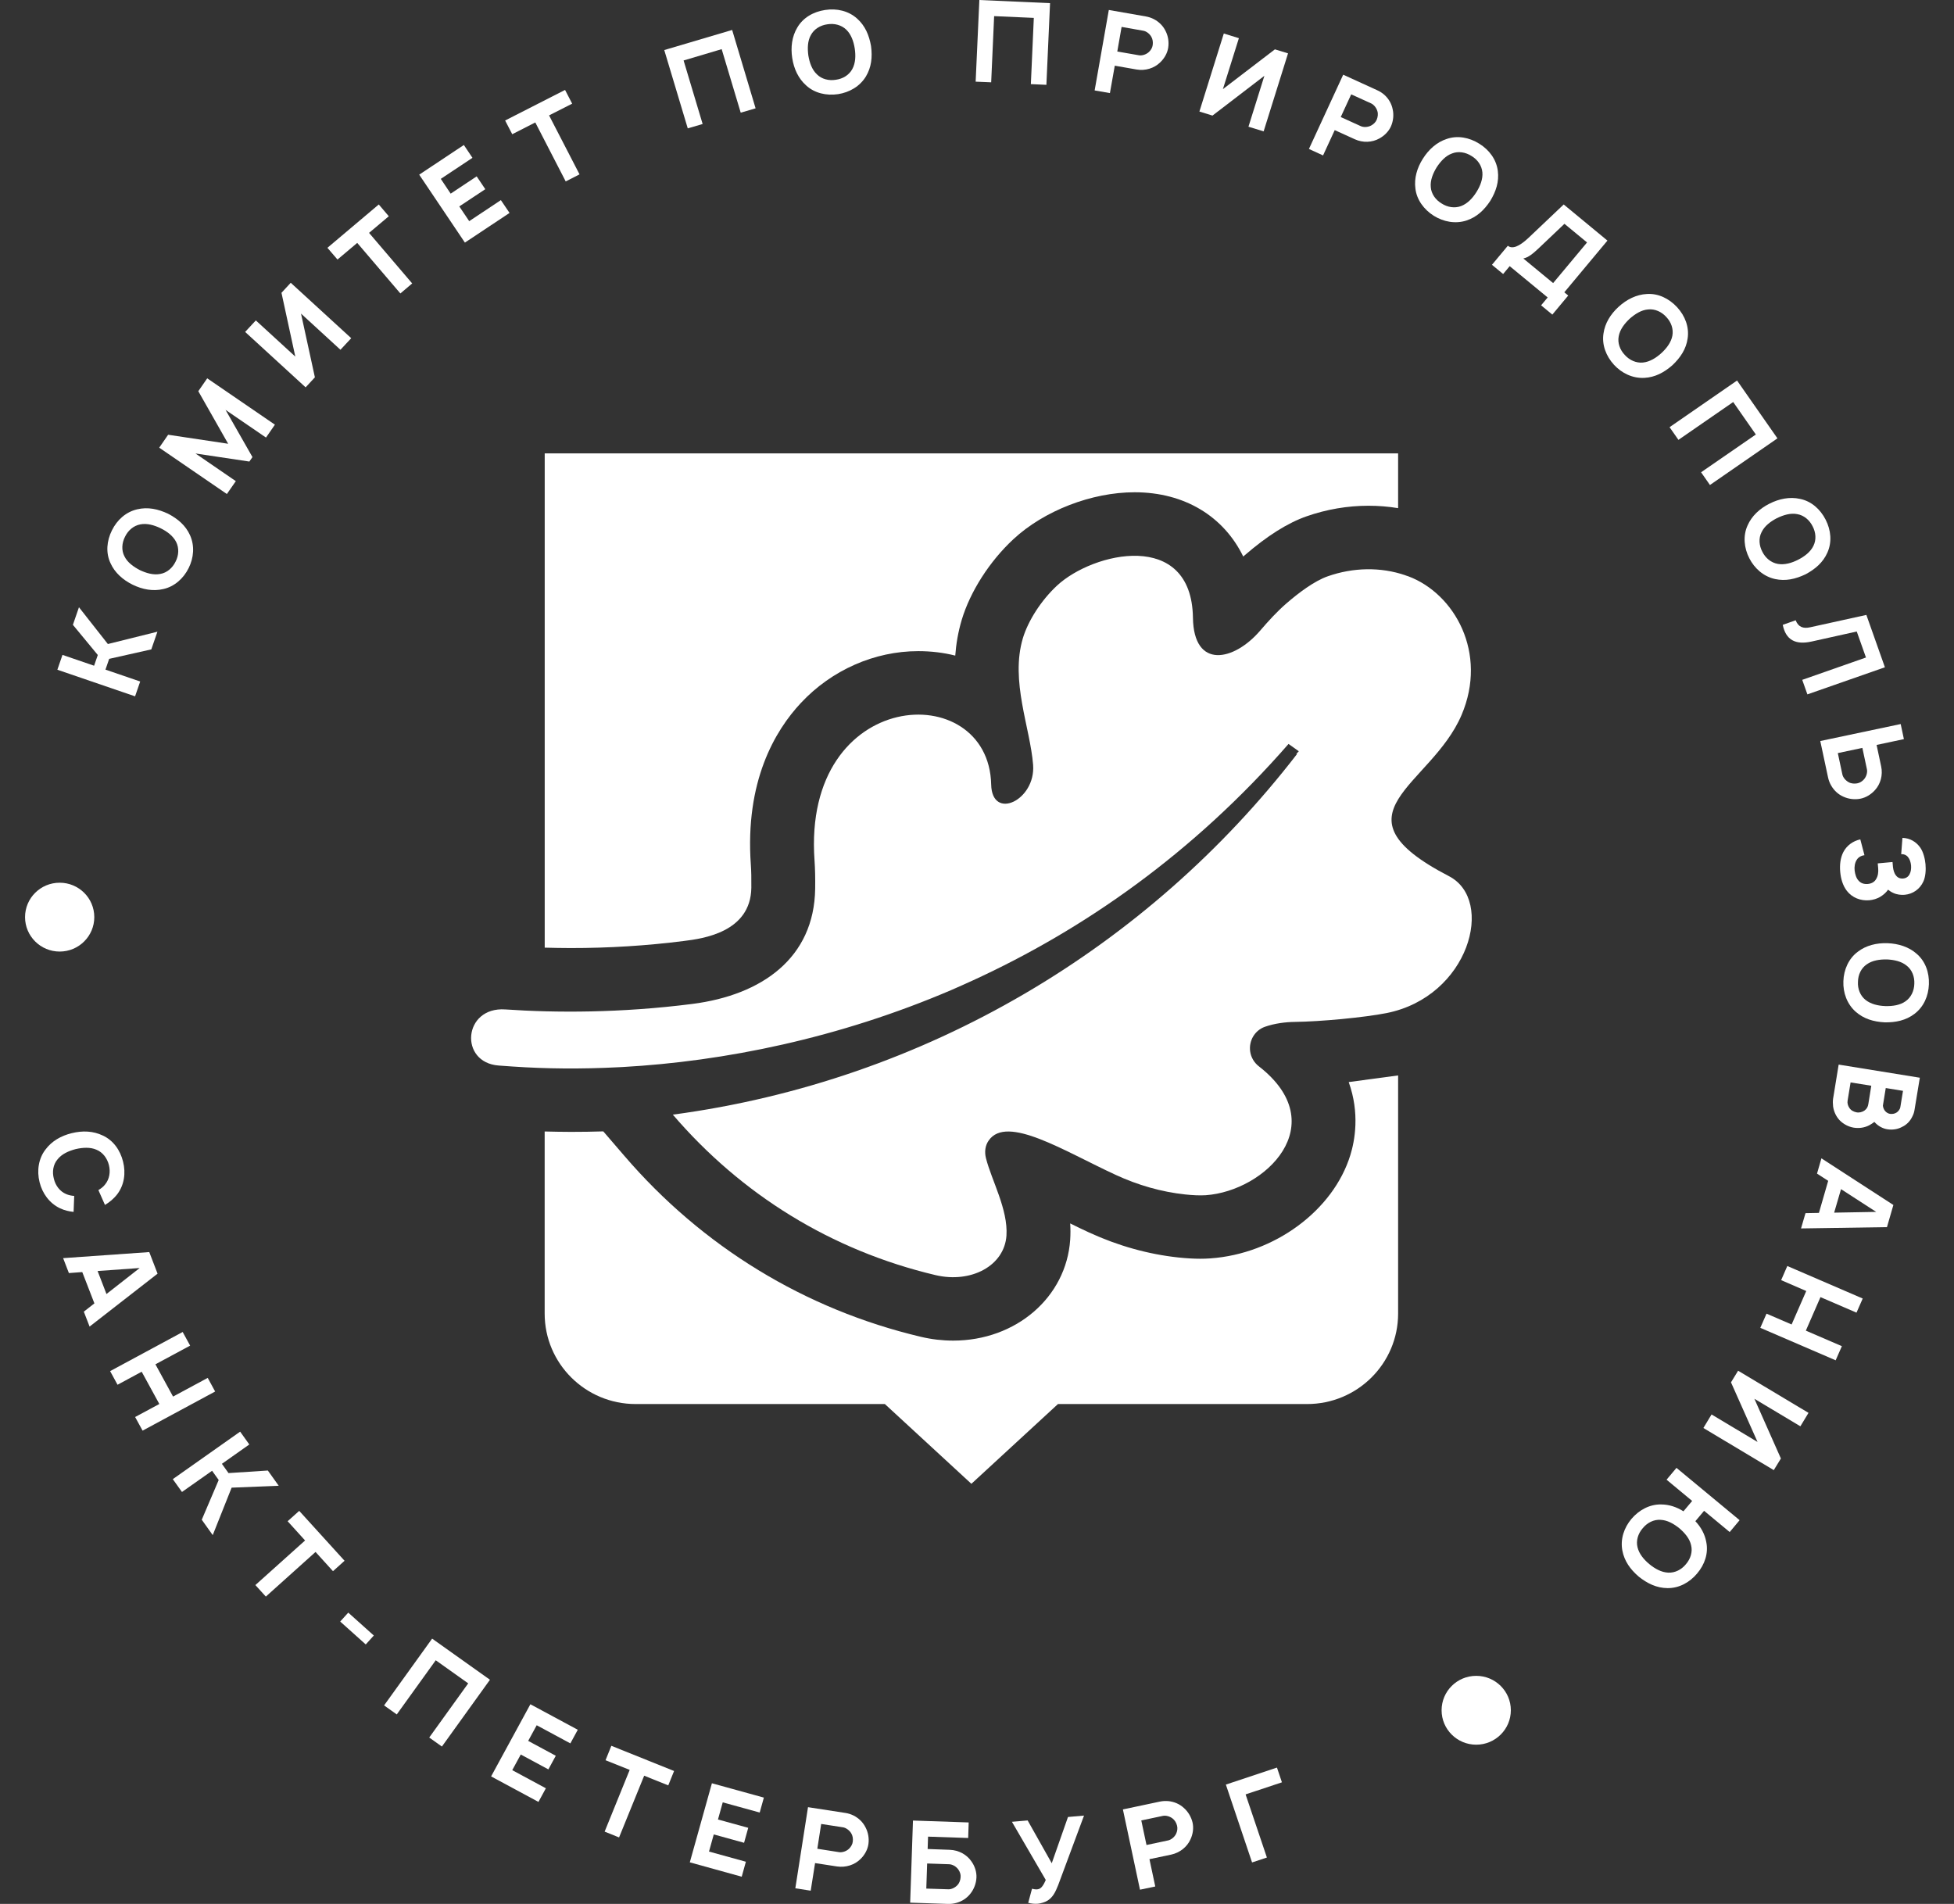
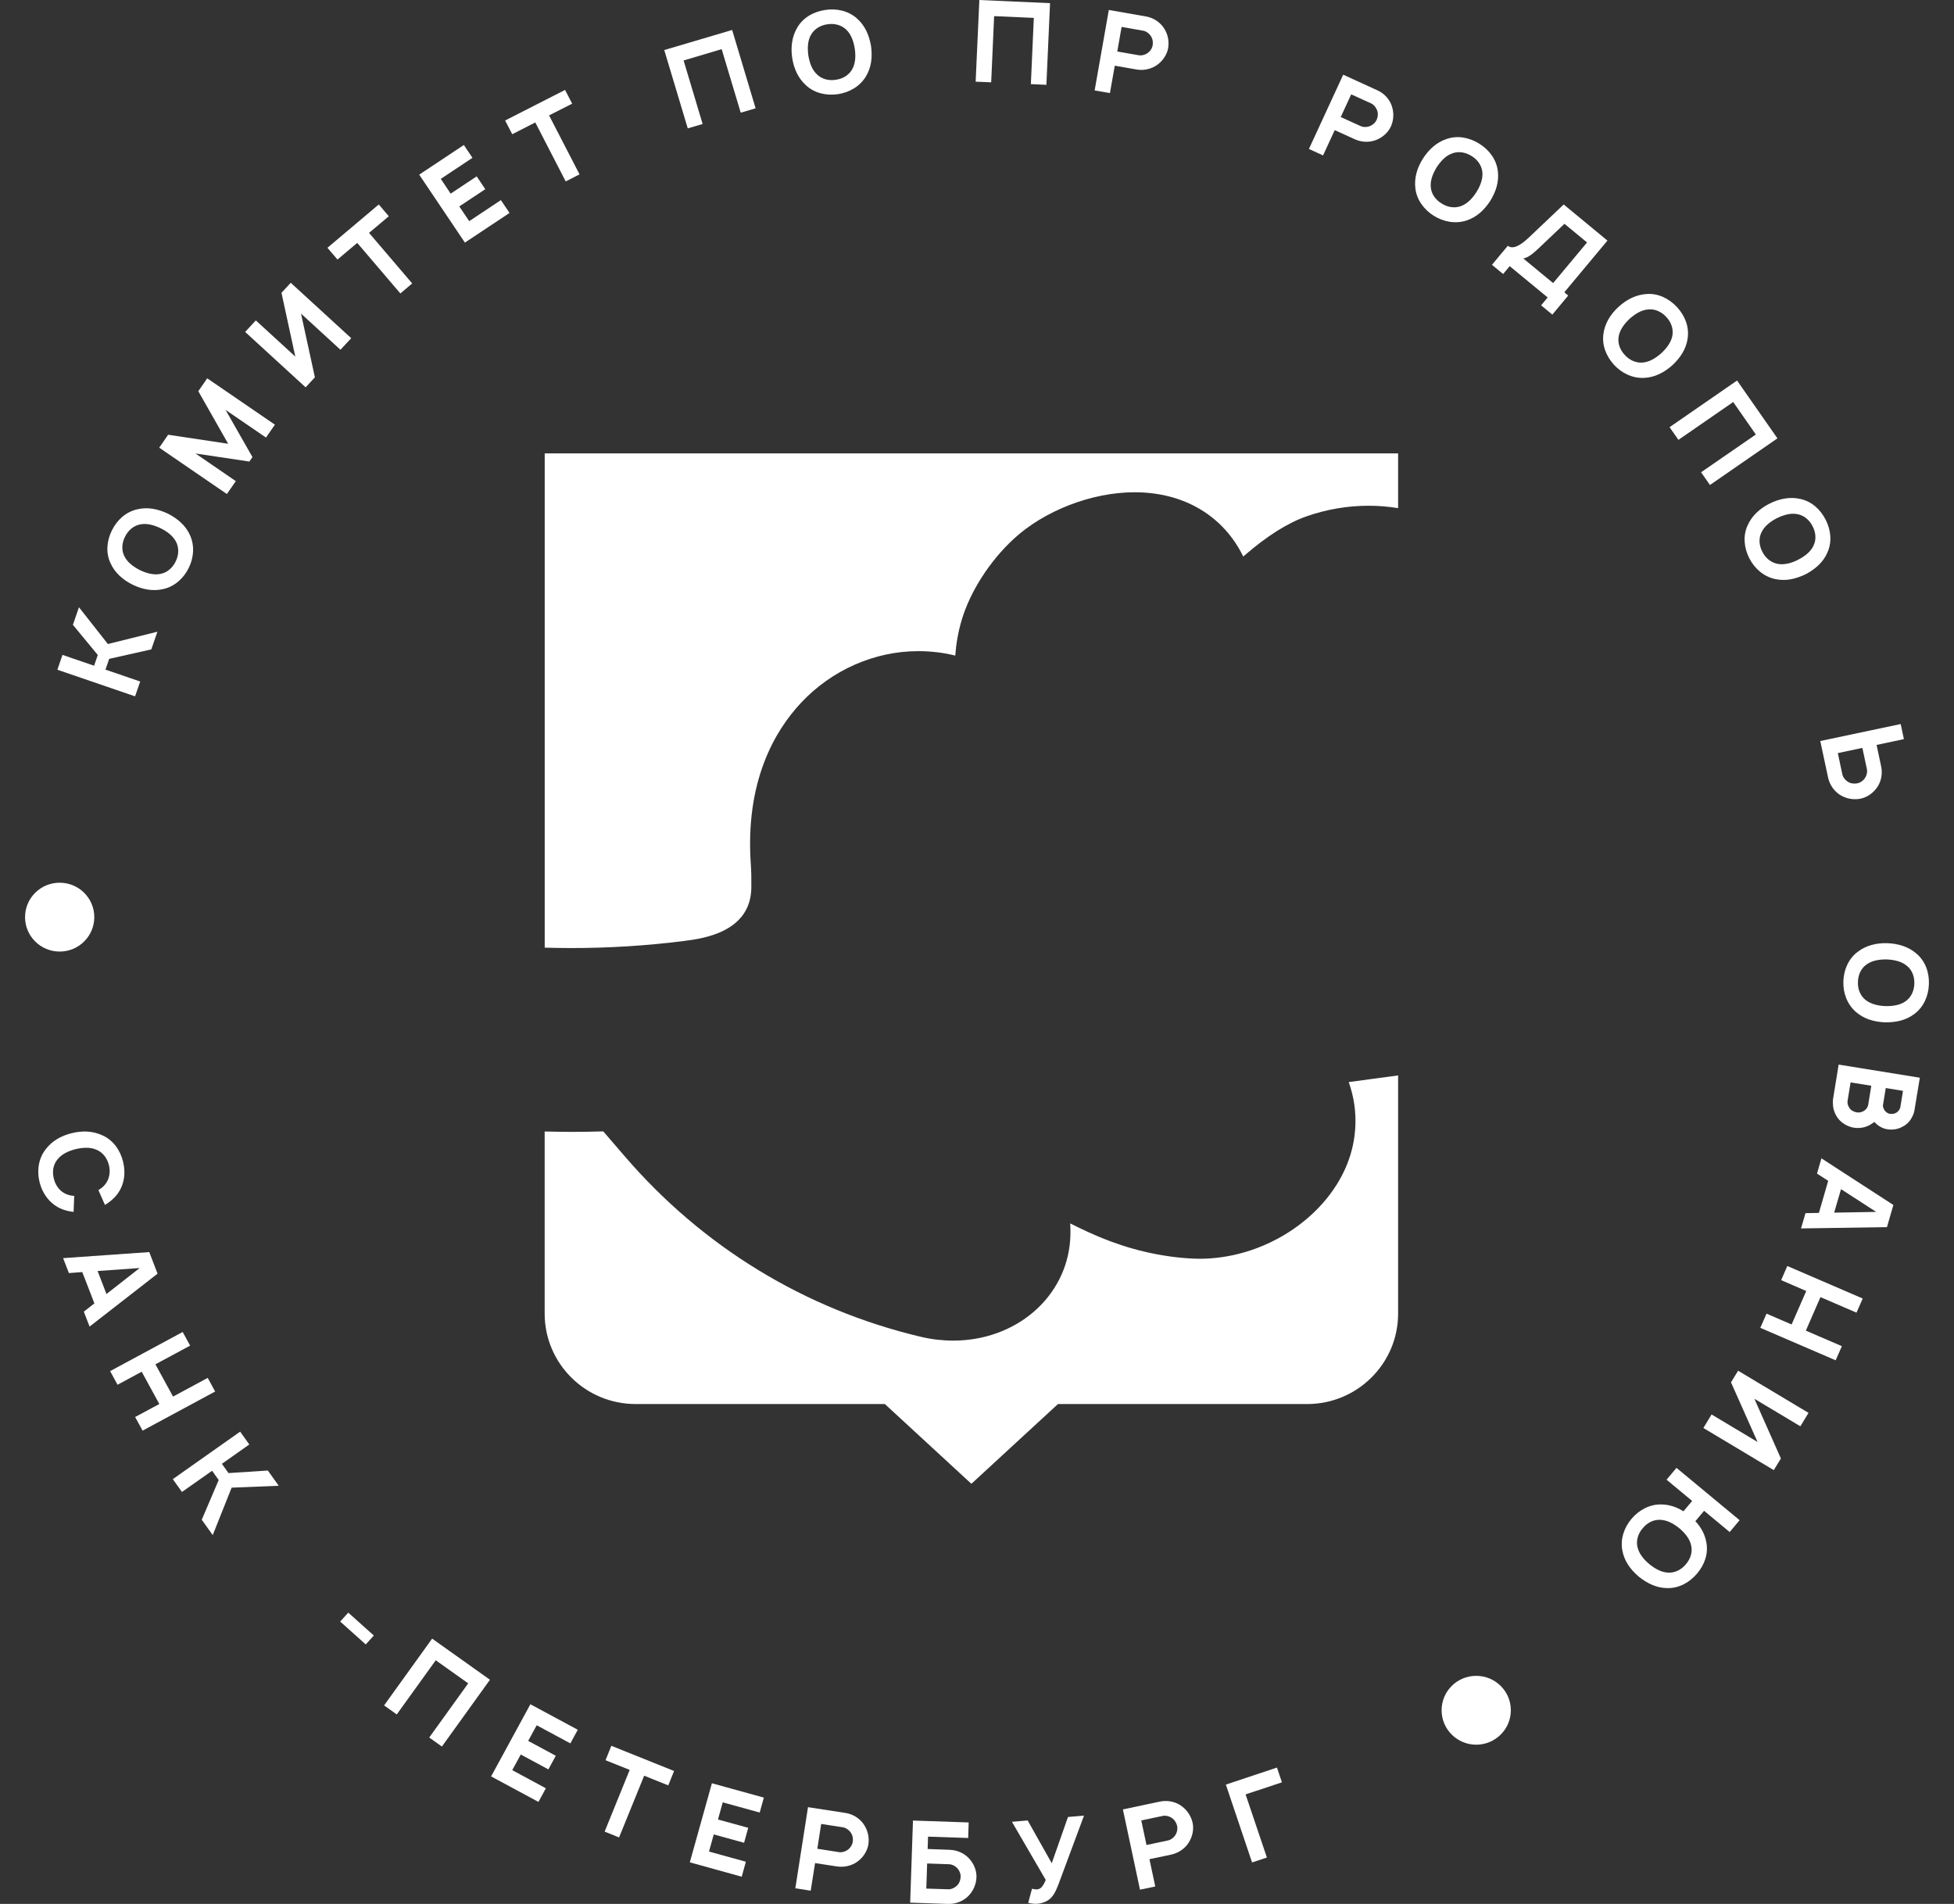
<svg xmlns="http://www.w3.org/2000/svg" width="39" height="38" viewBox="0 0 39 38" fill="none">
  <rect x="0" y="0" width="39" height="38" fill="#333333" stroke="none" />
  <path d="M2.105 13.365L2.798 13.602L2.696 13.898L1.145 13.367L1.247 13.071L1.878 13.287L1.952 13.073L1.455 12.471L1.576 12.12L2.153 12.854L3.142 12.608L3.02 12.961L2.179 13.15L2.105 13.365Z" fill="white" />
  <path d="M3.258 11.757C3.056 11.805 2.844 11.766 2.648 11.67C2.452 11.574 2.29 11.429 2.206 11.241C2.108 11.034 2.129 10.796 2.234 10.585C2.338 10.374 2.516 10.216 2.74 10.165C2.953 10.115 3.154 10.16 3.352 10.252C3.554 10.357 3.705 10.489 3.792 10.681C3.889 10.895 3.867 11.134 3.766 11.337C3.663 11.546 3.48 11.709 3.258 11.757ZM3.516 10.817C3.454 10.696 3.336 10.607 3.207 10.544C3.078 10.481 2.933 10.44 2.801 10.466C2.666 10.491 2.556 10.586 2.495 10.713C2.431 10.838 2.421 10.985 2.484 11.104C2.543 11.226 2.665 11.313 2.792 11.379C2.922 11.44 3.064 11.482 3.199 11.455C3.333 11.432 3.444 11.335 3.505 11.208C3.569 11.084 3.577 10.939 3.516 10.817Z" fill="white" />
  <path d="M5.487 8.476L5.309 8.733L4.502 8.181L5.039 9.123L4.977 9.212L3.902 9.051L4.707 9.603L4.528 9.86L3.178 8.935L3.356 8.677L4.554 8.857L3.958 7.808L4.136 7.551L5.487 8.476Z" fill="white" />
  <path d="M5.803 5.644L7.01 6.75L6.795 6.981L6.008 6.259L6.285 7.531L6.1 7.731L4.893 6.625L5.106 6.395L5.894 7.117L5.618 5.844L5.803 5.644Z" fill="white" />
  <path d="M7.76 4.316L7.366 4.648L8.227 5.657L7.991 5.857L7.13 4.848L6.736 5.18L6.535 4.946L7.56 4.081L7.76 4.316Z" fill="white" />
  <path d="M8.798 3.57L8.995 3.865L9.514 3.52L9.686 3.776L9.167 4.12L9.365 4.414L9.997 3.994L10.17 4.25L9.279 4.842L8.367 3.486L9.258 2.894L9.43 3.15L8.798 3.57Z" fill="white" />
  <path d="M11.42 2.069L10.959 2.303L11.567 3.48L11.291 3.621L10.684 2.444L10.224 2.679L10.082 2.405L11.278 1.795L11.42 2.069Z" fill="white" />
  <path d="M15.081 2.162L14.784 2.249L14.404 0.981L13.644 1.207L14.024 2.475L13.727 2.562L13.258 0.999L14.613 0.598L15.081 2.162Z" fill="white" />
  <path d="M16.09 1.705C15.935 1.568 15.845 1.374 15.812 1.158C15.779 0.944 15.806 0.729 15.912 0.552C16.027 0.353 16.234 0.234 16.469 0.199C16.703 0.163 16.935 0.217 17.106 0.37C17.269 0.515 17.347 0.705 17.385 0.919C17.415 1.144 17.392 1.342 17.284 1.524C17.163 1.725 16.953 1.844 16.728 1.879C16.495 1.914 16.256 1.859 16.09 1.705ZM17.012 1.377C17.077 1.257 17.081 1.11 17.06 0.969C17.038 0.827 16.988 0.686 16.892 0.593C16.794 0.498 16.652 0.462 16.513 0.485C16.373 0.504 16.247 0.581 16.184 0.7C16.117 0.818 16.115 0.968 16.134 1.109C16.158 1.25 16.205 1.39 16.305 1.484C16.4 1.58 16.544 1.615 16.683 1.592C16.824 1.573 16.948 1.497 17.012 1.377Z" fill="white" />
  <path d="M20.885 1.693L20.575 1.679L20.634 0.357L19.842 0.322L19.783 1.643L19.473 1.63L19.547 0L20.958 0.063L20.885 1.693Z" fill="white" />
  <path d="M23.153 1.248C23.037 1.361 22.86 1.418 22.683 1.387L22.25 1.311L22.153 1.858L21.848 1.805L22.131 0.199L22.869 0.328C22.925 0.338 22.98 0.356 23.028 0.381C23.13 0.433 23.215 0.517 23.264 0.619C23.316 0.72 23.334 0.841 23.316 0.953C23.299 1.064 23.236 1.171 23.153 1.248ZM23.007 0.899C23.015 0.84 23.007 0.779 22.977 0.73C22.943 0.673 22.88 0.623 22.817 0.613L22.386 0.537L22.3 1.028L22.731 1.103C22.791 1.114 22.874 1.091 22.932 1.037C22.971 1 23 0.953 23.007 0.899Z" fill="white" />
-   <path d="M25.708 1.065L25.221 2.622L24.918 2.529L25.236 1.513L24.2 2.307L23.939 2.226L24.426 0.669L24.727 0.762L24.408 1.779L25.446 0.985L25.708 1.065Z" fill="white" />
  <path d="M27.53 2.764C27.388 2.844 27.203 2.854 27.04 2.779L26.64 2.597L26.407 3.102L26.125 2.973L26.809 1.491L27.49 1.802C27.542 1.825 27.59 1.857 27.631 1.893C27.716 1.969 27.776 2.072 27.797 2.184C27.822 2.295 27.808 2.416 27.763 2.52C27.718 2.623 27.63 2.71 27.53 2.764ZM27.478 2.389C27.5 2.334 27.509 2.273 27.491 2.218C27.473 2.155 27.424 2.091 27.367 2.064L26.969 1.883L26.76 2.336L27.158 2.517C27.214 2.543 27.299 2.542 27.369 2.504C27.416 2.478 27.457 2.439 27.478 2.389Z" fill="white" />
  <path d="M28.25 3.762C28.223 3.558 28.282 3.352 28.399 3.168C28.515 2.984 28.676 2.838 28.873 2.774C29.09 2.698 29.325 2.743 29.525 2.868C29.726 2.993 29.866 3.184 29.895 3.411C29.923 3.627 29.858 3.821 29.746 4.007C29.621 4.197 29.474 4.332 29.273 4.4C29.049 4.474 28.811 4.427 28.619 4.308C28.42 4.183 28.275 3.986 28.25 3.762ZM29.164 4.112C29.291 4.063 29.392 3.955 29.468 3.834C29.544 3.713 29.599 3.574 29.587 3.44C29.575 3.305 29.492 3.186 29.371 3.114C29.252 3.037 29.106 3.013 28.981 3.063C28.852 3.109 28.753 3.22 28.674 3.34C28.6 3.462 28.544 3.598 28.557 3.735C28.567 3.869 28.652 3.989 28.773 4.061C28.892 4.138 29.036 4.161 29.164 4.112Z" fill="white" />
  <path d="M31.3 5.899L30.983 6.279L30.759 6.094L30.89 5.937L30.132 5.312L30.001 5.469L29.778 5.285L30.095 4.905C30.183 4.977 30.323 4.922 30.511 4.744L31.21 4.081L32.083 4.802L31.222 5.834L31.3 5.899ZM31.676 4.839L31.225 4.467L30.712 4.954C30.602 5.057 30.507 5.139 30.404 5.159L30.999 5.65L31.676 4.839Z" fill="white" />
  <path d="M32.004 6.657C32.032 6.453 32.145 6.27 32.306 6.123C32.467 5.976 32.661 5.879 32.868 5.868C33.097 5.852 33.312 5.958 33.473 6.131C33.633 6.305 33.717 6.526 33.684 6.753C33.654 6.968 33.539 7.138 33.381 7.288C33.21 7.438 33.032 7.53 32.82 7.542C32.584 7.554 32.368 7.448 32.214 7.281C32.055 7.108 31.969 6.88 32.004 6.657ZM32.791 7.236C32.928 7.222 33.053 7.144 33.159 7.048C33.265 6.951 33.355 6.831 33.379 6.7C33.404 6.566 33.355 6.429 33.258 6.327C33.164 6.223 33.03 6.161 32.895 6.176C32.76 6.186 32.634 6.267 32.526 6.362C32.422 6.461 32.332 6.577 32.308 6.712C32.282 6.844 32.332 6.982 32.429 7.084C32.523 7.189 32.656 7.249 32.791 7.236Z" fill="white" />
  <path d="M34.129 9.68L33.952 9.426L35.045 8.672L34.593 8.024L33.5 8.779L33.323 8.526L34.67 7.595L35.476 8.749L34.129 9.68Z" fill="white" />
  <path d="M34.88 10.487C34.963 10.298 35.12 10.152 35.316 10.053C35.51 9.954 35.724 9.912 35.926 9.957C36.152 10.003 36.331 10.162 36.438 10.372C36.545 10.582 36.567 10.818 36.474 11.027C36.387 11.226 36.23 11.359 36.038 11.462C35.832 11.56 35.636 11.602 35.429 11.557C35.198 11.506 35.018 11.345 34.915 11.143C34.808 10.936 34.786 10.693 34.88 10.487ZM35.484 11.255C35.619 11.278 35.761 11.237 35.888 11.172C36.016 11.107 36.136 11.016 36.194 10.895C36.255 10.773 36.244 10.628 36.178 10.504C36.116 10.378 36.003 10.283 35.869 10.261C35.736 10.235 35.593 10.28 35.463 10.343C35.337 10.409 35.218 10.498 35.159 10.622C35.097 10.742 35.109 10.889 35.175 11.013C35.237 11.138 35.349 11.231 35.484 11.255Z" fill="white" />
-   <path d="M36.074 13.859L35.971 13.569L37.243 13.123L37.059 12.604L36.159 12.804C35.837 12.876 35.643 12.773 35.582 12.471L35.84 12.38C35.893 12.518 35.994 12.55 36.128 12.52L37.251 12.273L37.621 13.318L36.074 13.859Z" fill="white" />
  <path d="M37.132 15.941C37.02 15.963 36.898 15.949 36.795 15.902C36.69 15.857 36.603 15.775 36.547 15.676C36.52 15.629 36.499 15.575 36.487 15.52L36.331 14.79L37.936 14.451L38 14.752L37.455 14.868L37.546 15.296C37.584 15.471 37.533 15.648 37.424 15.768C37.349 15.853 37.244 15.919 37.132 15.941ZM37.203 15.555C37.255 15.496 37.275 15.413 37.262 15.353L37.171 14.927L36.681 15.031L36.772 15.457C36.785 15.519 36.838 15.579 36.896 15.611C36.946 15.64 37.008 15.645 37.066 15.635C37.12 15.626 37.168 15.595 37.203 15.555Z" fill="white" />
-   <path d="M38.326 16.916C38.388 17.004 38.422 17.144 38.431 17.247C38.442 17.36 38.432 17.502 38.388 17.595C38.319 17.745 38.182 17.843 38.016 17.859C37.946 17.865 37.86 17.857 37.784 17.82C37.746 17.803 37.714 17.781 37.684 17.757C37.648 17.81 37.595 17.858 37.538 17.893C37.465 17.94 37.382 17.961 37.31 17.968C37.135 17.983 36.968 17.917 36.862 17.781C36.779 17.674 36.741 17.535 36.729 17.401C36.716 17.262 36.733 17.119 36.791 17.007C36.859 16.875 36.984 16.785 37.13 16.753L37.213 17.069C37.148 17.077 37.089 17.109 37.057 17.164C37.021 17.222 37.008 17.301 37.017 17.375C37.026 17.449 37.048 17.525 37.094 17.575C37.141 17.63 37.206 17.649 37.279 17.643C37.349 17.637 37.413 17.606 37.446 17.544C37.483 17.486 37.493 17.407 37.487 17.333L37.478 17.232L37.773 17.205L37.782 17.307C37.79 17.369 37.807 17.432 37.843 17.474C37.876 17.519 37.926 17.539 37.986 17.534C38.042 17.529 38.088 17.499 38.113 17.449C38.14 17.401 38.148 17.337 38.143 17.273C38.137 17.21 38.117 17.148 38.082 17.106C38.048 17.064 38.001 17.045 37.946 17.048L37.971 16.723C38.123 16.727 38.246 16.803 38.326 16.916Z" fill="white" />
  <path d="M37.081 18.995C37.245 18.869 37.453 18.818 37.672 18.825C37.891 18.833 38.099 18.899 38.253 19.035C38.428 19.184 38.508 19.409 38.499 19.644C38.491 19.88 38.395 20.096 38.212 20.235C38.039 20.367 37.837 20.408 37.618 20.405C37.391 20.393 37.199 20.334 37.04 20.195C36.863 20.039 36.784 19.812 36.792 19.586C36.799 19.353 36.898 19.13 37.081 18.995ZM37.234 19.957C37.341 20.042 37.486 20.075 37.629 20.08C37.773 20.084 37.922 20.063 38.032 19.985C38.144 19.907 38.205 19.776 38.208 19.635C38.215 19.494 38.163 19.357 38.056 19.274C37.952 19.187 37.804 19.156 37.661 19.149C37.518 19.147 37.371 19.167 37.259 19.247C37.147 19.322 37.085 19.456 37.083 19.597C37.075 19.736 37.128 19.872 37.234 19.957Z" fill="white" />
  <path d="M37 22.507C36.897 22.49 36.799 22.44 36.721 22.363C36.648 22.287 36.602 22.188 36.587 22.084C36.582 22.033 36.579 21.98 36.587 21.928L36.698 21.248L38.318 21.51L38.212 22.152C38.205 22.199 38.19 22.245 38.167 22.287C38.125 22.377 38.053 22.45 37.965 22.491C37.879 22.539 37.775 22.554 37.676 22.54C37.581 22.527 37.488 22.476 37.421 22.403C37.417 22.4 37.413 22.395 37.411 22.392C37.379 22.416 37.346 22.439 37.31 22.458C37.217 22.507 37.109 22.524 37 22.507ZM37.211 22.167C37.263 22.129 37.281 22.089 37.29 22.037L37.349 21.67L36.936 21.604L36.876 21.97C36.868 22.019 36.883 22.068 36.909 22.108C36.94 22.16 36.993 22.188 37.051 22.2C37.104 22.212 37.164 22.198 37.211 22.167ZM37.982 21.772L37.638 21.716L37.581 22.066C37.582 22.098 37.6 22.147 37.627 22.177C37.653 22.206 37.688 22.227 37.727 22.232C37.77 22.236 37.815 22.23 37.852 22.206C37.884 22.188 37.922 22.139 37.928 22.103L37.982 21.772Z" fill="white" />
  <path d="M36.304 24.208L36.489 23.568L36.266 23.424L36.354 23.119L37.79 24.05L37.662 24.492L35.947 24.518L36.036 24.213L36.304 24.208ZM36.608 24.203L37.447 24.188L36.745 23.734L36.608 24.203Z" fill="white" />
  <path d="M36.638 27.15L35.134 26.502L35.258 26.219L35.759 26.435L36.051 25.767L35.55 25.55L35.673 25.268L37.178 25.917L37.054 26.199L36.335 25.889L36.043 26.558L36.762 26.868L36.638 27.15Z" fill="white" />
  <path d="M35.403 29.342L33.998 28.501L34.161 28.231L35.079 28.78L34.549 27.59L34.691 27.358L36.096 28.199L35.934 28.467L35.016 27.918L35.545 29.11L35.403 29.342Z" fill="white" />
  <path d="M32.708 31.468C32.536 31.32 32.421 31.156 32.381 30.949C32.337 30.718 32.415 30.491 32.561 30.317C32.712 30.138 32.927 30.022 33.154 30.027C33.312 30.027 33.465 30.078 33.6 30.164L33.774 29.957L33.263 29.533L33.461 29.297L34.721 30.341L34.523 30.578L34.012 30.154L33.838 30.361C33.95 30.48 34.027 30.621 34.055 30.774C34.102 30.999 34.026 31.225 33.873 31.405C33.721 31.586 33.512 31.699 33.282 31.697C33.064 31.695 32.879 31.604 32.708 31.468ZM32.919 31.218C33.029 31.309 33.16 31.382 33.295 31.388C33.432 31.395 33.561 31.328 33.65 31.219C33.742 31.113 33.786 30.972 33.753 30.842C33.725 30.709 33.627 30.596 33.519 30.503C33.407 30.413 33.279 30.339 33.141 30.334C33.006 30.325 32.875 30.393 32.786 30.503C32.694 30.609 32.651 30.748 32.683 30.88C32.714 31.013 32.809 31.126 32.919 31.218Z" fill="white" />
  <path d="M1.469 24.188C1.379 24.179 1.287 24.158 1.198 24.116C0.984 24.014 0.845 23.817 0.79 23.596C0.731 23.361 0.772 23.12 0.906 22.946C1.034 22.773 1.219 22.669 1.43 22.617C1.649 22.563 1.859 22.572 2.05 22.663C2.26 22.759 2.399 22.954 2.456 23.184C2.514 23.413 2.48 23.649 2.342 23.833C2.271 23.926 2.183 23.997 2.095 24.049L1.964 23.753C2.015 23.722 2.063 23.687 2.098 23.64C2.185 23.535 2.208 23.388 2.174 23.254C2.14 23.117 2.051 22.998 1.925 22.947C1.8 22.892 1.649 22.903 1.509 22.935C1.37 22.972 1.234 23.031 1.148 23.14C1.06 23.243 1.038 23.389 1.075 23.526C1.106 23.661 1.195 23.78 1.322 23.833C1.372 23.854 1.427 23.866 1.481 23.869L1.469 24.188Z" fill="white" />
  <path d="M1.884 26.014L1.642 25.389L1.375 25.409L1.26 25.111L2.979 24.99L3.145 25.421L1.788 26.477L1.673 26.179L1.884 26.014ZM2.125 25.827L2.788 25.308L1.948 25.368L2.125 25.827Z" fill="white" />
  <path d="M4.294 27.773L2.846 28.554L2.697 28.282L3.18 28.022L2.828 27.378L2.346 27.638L2.198 27.366L3.646 26.585L3.795 26.857L3.102 27.23L3.454 27.874L4.146 27.501L4.294 27.773Z" fill="white" />
  <path d="M4.233 29.355L3.632 29.778L3.449 29.522L4.793 28.574L4.976 28.83L4.429 29.216L4.561 29.401L5.346 29.35L5.563 29.654L4.623 29.692L4.246 30.639L4.027 30.332L4.365 29.539L4.233 29.355Z" fill="white" />
-   <path d="M6.646 31.359L6.298 30.975L5.306 31.866L5.097 31.636L6.089 30.746L5.741 30.362L5.972 30.155L6.877 31.151L6.646 31.359Z" fill="white" />
  <path d="M7.461 32.643L7.3 32.821L6.79 32.364L6.951 32.186L7.461 32.643Z" fill="white" />
  <path d="M8.82 34.859L8.567 34.679L9.345 33.598L8.697 33.137L7.919 34.218L7.666 34.038L8.625 32.705L9.779 33.526L8.82 34.859Z" fill="white" />
  <path d="M10.712 34.434L10.542 34.746L11.093 35.043L10.945 35.315L10.394 35.018L10.224 35.33L10.895 35.692L10.747 35.964L9.802 35.455L10.586 34.015L11.532 34.524L11.384 34.796L10.712 34.434Z" fill="white" />
  <path d="M13.338 35.634L12.857 35.441L12.356 36.673L12.068 36.557L12.568 35.325L12.086 35.132L12.202 34.844L13.454 35.347L13.338 35.634Z" fill="white" />
  <path d="M14.425 35.973L14.33 36.315L14.934 36.481L14.851 36.78L14.246 36.613L14.151 36.955L14.887 37.158L14.804 37.457L13.768 37.17L14.209 35.592L15.246 35.878L15.163 36.176L14.425 35.973Z" fill="white" />
  <path d="M17.175 37.104C17.06 37.219 16.884 37.279 16.704 37.252L16.268 37.185L16.181 37.736L15.874 37.688L16.127 36.069L16.872 36.184C16.928 36.192 16.983 36.21 17.033 36.234C17.136 36.285 17.223 36.368 17.274 36.47C17.328 36.571 17.349 36.691 17.333 36.804C17.318 36.916 17.257 37.025 17.175 37.104ZM17.021 36.755C17.028 36.697 17.019 36.635 16.988 36.587C16.952 36.531 16.888 36.481 16.825 36.471L16.39 36.404L16.313 36.899L16.748 36.967C16.808 36.976 16.891 36.952 16.948 36.897C16.986 36.858 17.015 36.81 17.021 36.755Z" fill="white" />
  <path d="M19.489 37.476C19.483 37.59 19.44 37.705 19.369 37.794C19.299 37.885 19.199 37.95 19.087 37.98C19.034 37.995 18.977 38.002 18.919 38L18.166 37.975L18.222 36.336L19.334 36.374L19.324 36.684L18.523 36.657L18.515 36.904L18.956 36.92C19.137 36.926 19.299 37.018 19.39 37.153C19.456 37.245 19.495 37.363 19.489 37.476ZM19.128 37.314C19.082 37.249 19.006 37.21 18.944 37.208L18.505 37.193L18.488 37.694L18.927 37.708C18.991 37.711 19.063 37.674 19.108 37.626C19.149 37.584 19.169 37.525 19.173 37.466C19.178 37.411 19.159 37.358 19.128 37.314Z" fill="white" />
  <path d="M21.636 36.237L21.119 37.628C21.062 37.77 21.015 37.863 20.913 37.931C20.861 37.965 20.767 37.992 20.717 37.996C20.646 38.002 20.586 37.994 20.522 37.978L20.598 37.697C20.61 37.701 20.666 37.712 20.692 37.71C20.721 37.708 20.746 37.701 20.767 37.685C20.822 37.646 20.867 37.535 20.872 37.521L20.197 36.361L20.511 36.334L20.992 37.188L21.316 36.265L21.636 36.237Z" fill="white" />
  <path d="M23.761 36.711C23.695 36.86 23.551 36.978 23.375 37.016L22.942 37.107L23.058 37.652L22.753 37.716L22.412 36.114L23.149 35.958C23.205 35.946 23.263 35.944 23.318 35.948C23.432 35.959 23.543 36.005 23.627 36.083C23.713 36.158 23.776 36.264 23.802 36.375C23.828 36.486 23.809 36.608 23.761 36.711ZM23.493 36.439C23.479 36.382 23.448 36.328 23.401 36.293C23.349 36.253 23.271 36.23 23.209 36.243L22.779 36.334L22.883 36.824L23.313 36.733C23.373 36.72 23.442 36.669 23.476 36.596C23.497 36.548 23.507 36.493 23.493 36.439Z" fill="white" />
  <path d="M25.586 35.573L24.861 35.814L25.286 37.074L24.99 37.172L24.467 35.618L25.487 35.279L25.586 35.573Z" fill="white" />
  <path d="M1.191 18.992C1.573 18.992 1.882 18.684 1.882 18.305C1.882 17.925 1.573 17.618 1.191 17.618C0.809 17.618 0.5 17.925 0.5 18.305C0.5 18.684 0.809 18.992 1.191 18.992Z" fill="white" />
  <path d="M29.464 34.822C29.845 34.822 30.155 34.514 30.155 34.135C30.155 33.755 29.845 33.448 29.464 33.448C29.082 33.448 28.773 33.755 28.773 34.135C28.773 34.514 29.082 34.822 29.464 34.822Z" fill="white" />
-   <path d="M28.921 17.488C26.504 16.235 28.563 15.698 29.171 14.271C29.7 13.031 29.03 11.848 28.11 11.503C28.091 11.496 28.074 11.49 28.055 11.485L28.053 11.483C27.553 11.311 27.004 11.326 26.504 11.501C26.233 11.595 25.918 11.834 25.676 12.043C25.486 12.208 25.317 12.394 25.153 12.585C24.629 13.197 23.825 13.365 23.81 12.329C23.784 10.561 21.817 11.018 21.097 11.688C20.775 11.988 20.52 12.393 20.416 12.736C20.16 13.593 20.563 14.525 20.62 15.267C20.673 15.973 19.799 16.388 19.783 15.658C19.735 13.514 16.011 13.709 16.257 17.17C16.269 17.339 16.273 17.532 16.27 17.737C16.251 19.123 15.203 19.86 13.82 20.037C12.39 20.22 11.091 20.216 10.084 20.147C9.243 20.09 9.158 21.209 9.955 21.267C10.049 21.274 10.144 21.281 10.238 21.287C10.898 21.332 11.601 21.339 12.338 21.301C12.366 21.3 12.393 21.299 12.422 21.297C14.46 21.183 16.738 20.724 18.999 19.755C19.138 19.695 19.278 19.631 19.417 19.568C21.631 18.553 23.813 17.032 25.718 14.848C25.718 14.848 25.718 14.848 25.718 14.848L25.923 14.994C25.907 15.013 25.891 15.03 25.875 15.047L25.884 15.054C22.917 18.898 18.491 21.57 13.429 22.247C14.791 23.834 16.581 24.955 18.673 25.45C19.383 25.617 20.047 25.264 20.088 24.661C20.122 24.14 19.79 23.557 19.679 23.116C19.648 22.996 19.661 22.865 19.733 22.764C20.093 22.239 21.248 22.98 22.272 23.451C22.71 23.653 23.177 23.789 23.657 23.84C23.799 23.855 23.943 23.863 24.066 23.855C25.255 23.771 26.617 22.442 25.125 21.282C25.031 21.209 24.969 21.103 24.952 20.985C24.923 20.773 25.043 20.566 25.245 20.494C25.44 20.425 25.661 20.398 25.849 20.396C26.352 20.39 27.229 20.308 27.674 20.22C29.323 19.892 29.845 17.967 28.921 17.488Z" fill="white" />
  <path d="M13.657 18.78C14.02 18.734 14.983 18.61 14.996 17.719C14.998 17.536 14.995 17.381 14.986 17.258C14.868 15.597 15.465 14.585 15.987 14.028C16.601 13.372 17.455 12.996 18.327 12.996C18.586 12.996 18.833 13.026 19.066 13.085C19.083 12.853 19.123 12.615 19.195 12.372C19.365 11.806 19.75 11.204 20.226 10.762C20.838 10.193 21.788 9.825 22.646 9.825C23.647 9.825 24.426 10.31 24.814 11.108C24.823 11.101 24.831 11.094 24.839 11.086C25.294 10.693 25.7 10.437 26.081 10.304C26.481 10.165 26.896 10.094 27.314 10.094C27.514 10.094 27.711 10.11 27.905 10.142V9.049H10.872V18.914C11.042 18.918 11.213 18.922 11.383 18.922C12.149 18.923 12.914 18.875 13.657 18.78Z" fill="white" />
  <path d="M26.952 23.053C26.612 24.159 25.436 25.027 24.156 25.116C24.091 25.121 24.024 25.123 23.954 25.123C23.822 25.123 23.677 25.114 23.522 25.098C22.919 25.034 22.318 24.866 21.737 24.599C21.611 24.541 21.484 24.48 21.36 24.418C21.367 24.525 21.367 24.633 21.36 24.744C21.282 25.891 20.279 26.757 19.025 26.757C18.81 26.757 18.593 26.732 18.379 26.681C16.067 26.134 14.02 24.885 12.461 23.069L12.041 22.581C11.826 22.588 11.611 22.591 11.398 22.591C11.222 22.591 11.047 22.587 10.871 22.583V26.218C10.871 27.214 11.684 28.023 12.687 28.023H17.661L19.388 29.615L21.116 28.023H26.089C27.091 28.023 27.905 27.214 27.905 26.218V21.464L26.919 21.597C27.143 22.22 27.04 22.769 26.952 23.053Z" fill="white" />
</svg>